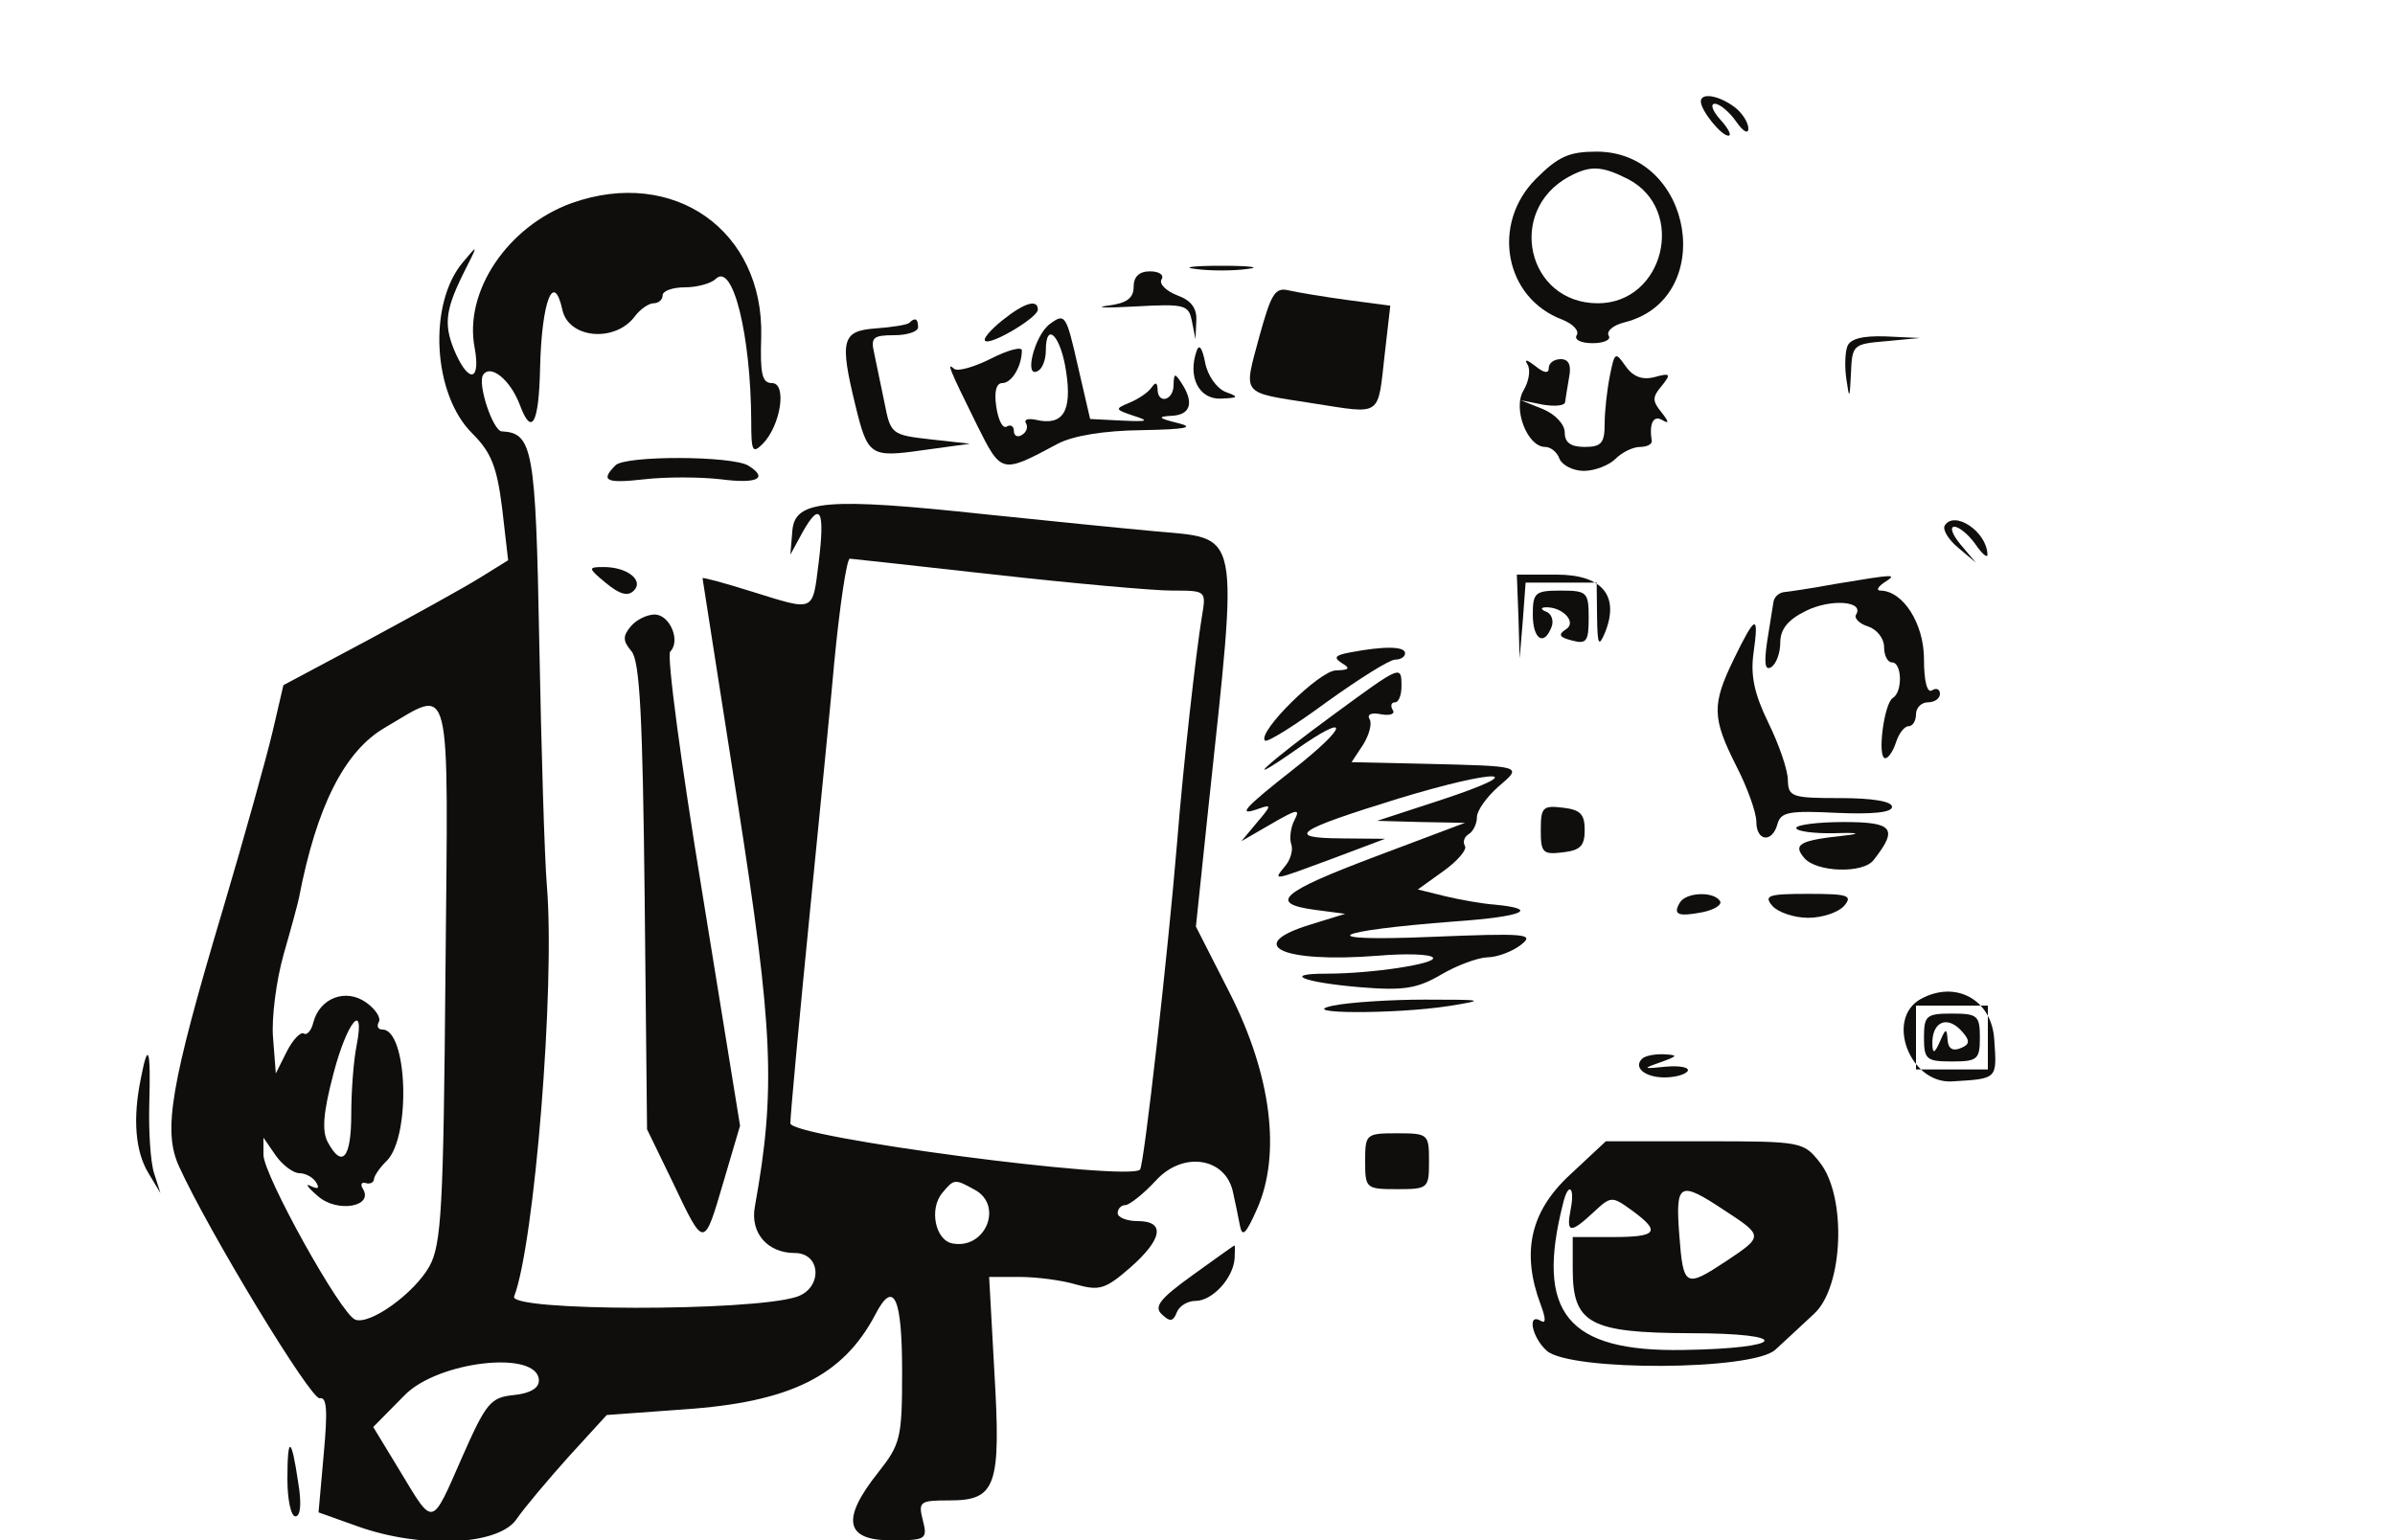
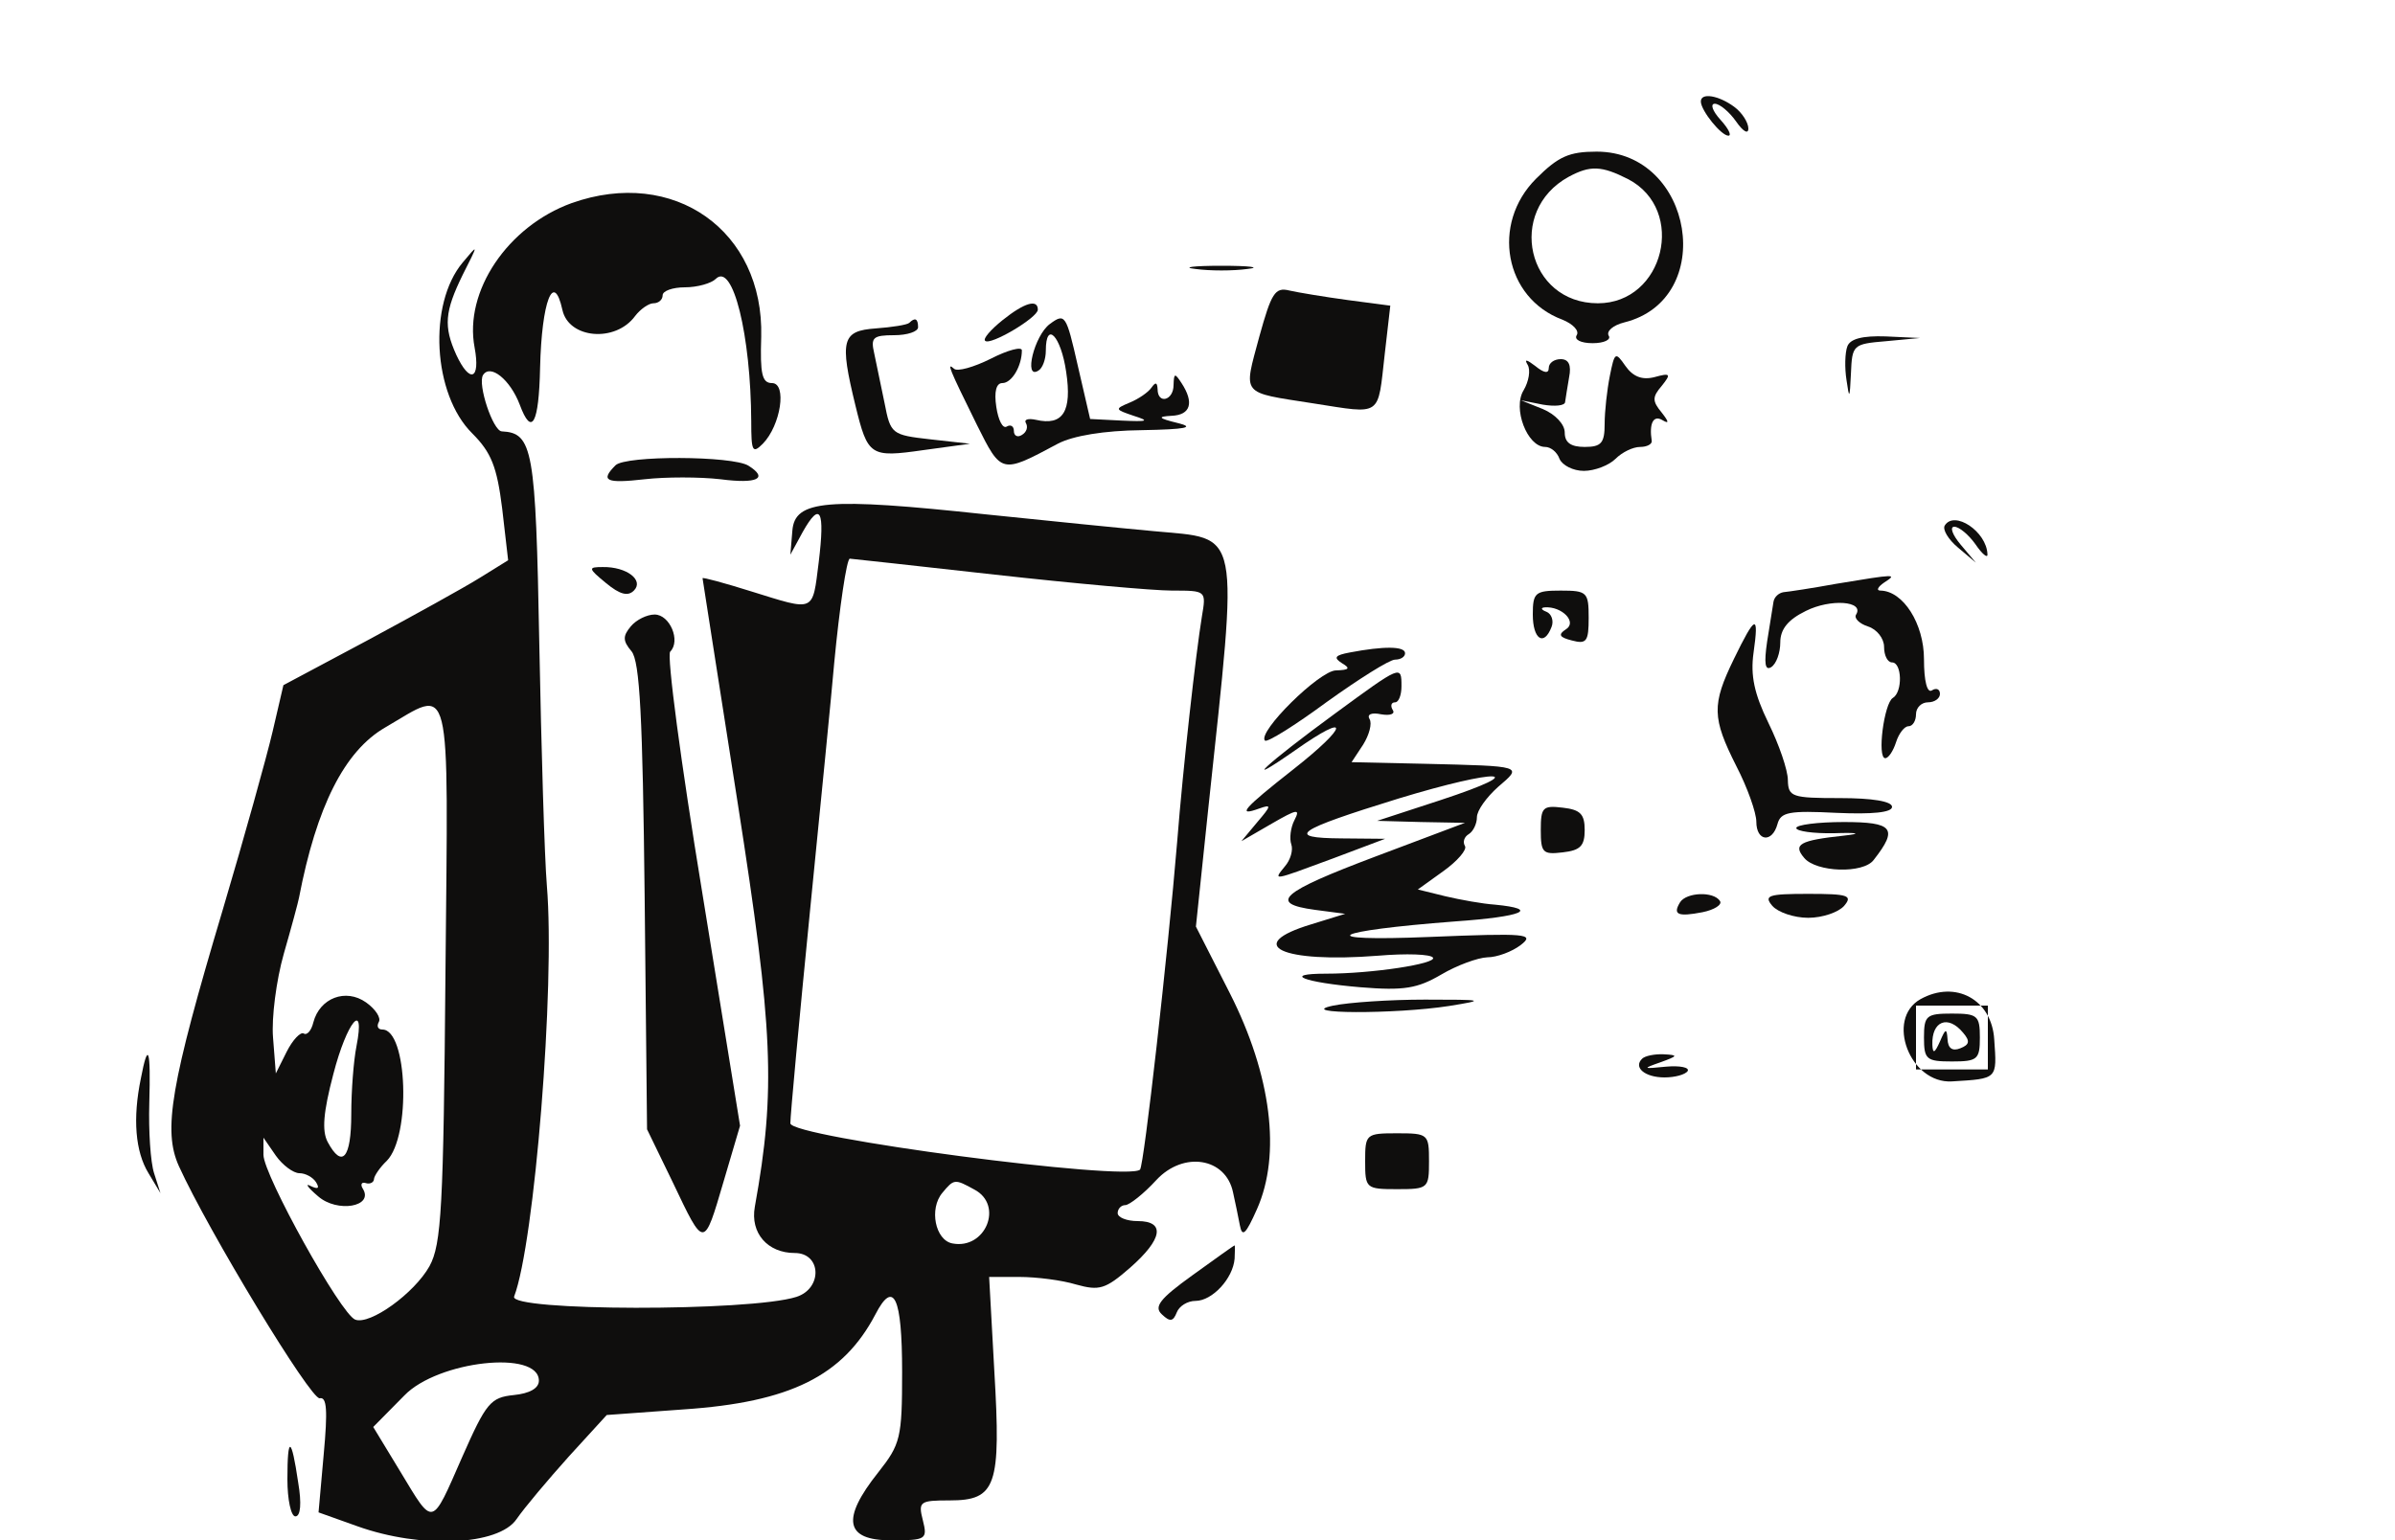
<svg xmlns="http://www.w3.org/2000/svg" width="300pt" height="193pt" viewBox="0 0 300 193" preserveAspectRatio="xMidYMid meet">
  <g transform="translate(0,193) scale(0.05,-0.05)" fill="#0f0e0d" stroke="none">
    <path d="M4261 3605 c1 -23 51 -85 69 -85 9 0 0 18 -20 40 -20 22 -26 40 -14 40 12 0 36 -20 53 -44 18 -26 31 -33 31 -18 0 15 -16 40 -35 54 -39 29 -85 37 -84 13z" />
    <path d="M3848 3412 c-113 -113 -79 -299 66 -353 27 -11 43 -28 36 -39 -7 -11 10 -20 40 -20 29 0 47 9 40 19 -6 11 11 26 39 33 234 58 174 428 -69 428 -69 0 -96 -12 -152 -68z m231 -1 c147 -77 90 -311 -76 -311 -177 0 -230 231 -73 317 54 29 82 28 149 -6z" />
    <path d="M1432 3351 c-160 -58 -270 -221 -243 -362 15 -81 -12 -91 -46 -18 -32 71 -29 108 16 200 40 79 40 79 0 31 -87 -104 -75 -330 24 -428 48 -48 62 -84 75 -188 l15 -130 -71 -44 c-40 -25 -167 -95 -282 -157 l-210 -112 -27 -116 c-15 -64 -71 -265 -125 -447 -131 -439 -150 -553 -110 -642 74 -163 331 -587 353 -582 18 4 20 -31 10 -140 l-13 -146 98 -35 c160 -57 353 -48 398 18 20 29 79 99 131 157 l95 104 192 14 c268 18 400 84 481 238 46 89 67 44 67 -144 0 -166 -4 -181 -60 -252 -93 -117 -83 -170 32 -170 88 0 92 2 80 50 -12 47 -8 50 67 50 117 0 129 36 112 324 l-13 236 76 0 c42 0 106 -8 142 -19 58 -16 73 -12 135 42 82 72 89 117 19 117 -27 0 -50 9 -50 20 0 11 9 20 19 20 10 0 46 28 78 63 68 73 174 56 192 -31 5 -23 13 -60 17 -82 6 -32 15 -23 43 40 61 137 36 336 -68 541 l-85 167 31 296 c76 714 84 674 -137 695 -77 7 -266 26 -420 42 -400 43 -479 36 -485 -41 l-5 -60 31 57 c44 78 56 55 40 -76 -16 -127 -8 -123 -169 -73 -67 21 -122 36 -122 33 0 -2 40 -255 88 -563 89 -569 96 -718 43 -1012 -12 -66 32 -116 100 -116 67 0 70 -89 4 -110 -116 -37 -722 -36 -707 1 51 134 103 777 82 1029 -6 72 -14 345 -19 607 -9 488 -16 528 -94 532 -22 1 -61 118 -47 141 18 29 68 -11 92 -74 30 -81 48 -49 51 93 4 166 34 244 56 144 16 -72 133 -82 182 -15 13 17 34 32 46 32 13 0 23 9 23 20 0 11 25 20 56 20 31 0 66 10 77 21 43 43 88 -141 89 -357 0 -75 3 -82 29 -56 45 46 61 152 23 152 -25 0 -30 23 -27 116 7 266 -219 426 -475 335z m1060 -931 c197 -22 397 -40 444 -40 86 0 86 0 75 -65 -15 -91 -47 -375 -62 -565 -23 -278 -83 -811 -93 -821 -31 -30 -876 81 -876 116 0 20 22 258 49 530 27 272 55 554 61 625 13 136 31 260 39 260 3 0 166 -18 363 -40z m-1376 -995 c-5 -592 -10 -683 -40 -738 -38 -68 -149 -148 -186 -134 -36 13 -230 363 -230 413 l0 43 31 -45 c17 -24 44 -44 59 -44 15 0 34 -10 42 -23 9 -15 5 -18 -14 -9 -15 8 -7 -4 19 -26 48 -42 140 -26 112 19 -7 11 -3 18 8 14 10 -3 20 2 20 11 1 8 15 29 32 45 61 62 52 329 -11 329 -11 0 -15 8 -9 19 6 10 -8 32 -32 49 -51 36 -116 11 -132 -50 -5 -21 -16 -33 -24 -28 -8 5 -28 -16 -43 -46 l-27 -54 -7 90 c-4 49 8 143 27 210 19 66 36 129 38 140 44 229 114 368 216 427 169 98 158 145 151 -612z m-223 -187 c-7 -35 -13 -111 -13 -170 0 -111 -23 -137 -59 -70 -15 28 -11 75 14 170 34 132 81 188 58 70z m1548 -359 c74 -39 28 -151 -55 -135 -43 8 -59 87 -25 127 29 35 31 35 80 8z m-1091 -479 c0 -19 -23 -32 -63 -36 -58 -6 -69 -19 -129 -155 -78 -178 -71 -176 -155 -37 l-68 112 78 79 c84 87 337 115 337 37z" />
    <path d="M2995 3186 c36 -5 94 -5 130 0 36 4 7 8 -65 8 -71 0 -101 -4 -65 -8z" />
-     <path d="M2840 3141 c0 -28 -17 -41 -65 -47 -36 -5 -5 -6 69 -2 125 7 134 4 142 -37 l9 -45 2 45 c2 32 -12 52 -48 65 -28 11 -46 29 -39 40 7 11 -6 20 -29 20 -27 0 -41 -13 -41 -39z" />
    <path d="M3155 3017 c-40 -150 -49 -139 136 -168 173 -27 160 -35 178 123 l14 122 -106 14 c-59 8 -125 19 -147 24 -36 9 -45 -7 -75 -115z" />
    <path d="M2512 3058 c-30 -24 -50 -47 -44 -52 12 -13 132 58 132 78 0 27 -33 18 -88 -26z" />
    <path d="M2630 3048 c-39 -29 -66 -140 -29 -117 11 6 19 29 19 50 0 77 38 37 51 -53 15 -99 -8 -136 -76 -120 -19 4 -30 1 -25 -8 6 -10 2 -23 -10 -30 -11 -7 -20 -2 -20 10 0 12 -8 17 -18 11 -10 -6 -21 16 -26 49 -6 39 0 60 15 60 24 0 49 43 49 82 0 10 -35 1 -78 -21 -42 -21 -84 -33 -92 -25 -19 17 -13 2 57 -140 62 -124 61 -124 203 -48 38 20 116 33 210 34 112 2 135 7 90 18 -49 12 -51 16 -15 18 48 2 57 33 25 82 -17 26 -19 25 -20 -5 0 -39 -40 -49 -40 -10 -1 17 -5 18 -15 4 -8 -12 -33 -29 -55 -38 -38 -16 -37 -17 10 -33 41 -13 36 -15 -30 -12 l-79 4 -31 134 c-29 128 -32 132 -70 104z" />
    <path d="M2278 3051 c-5 -5 -43 -11 -84 -14 -85 -6 -91 -29 -51 -193 31 -127 37 -131 170 -112 l117 16 -99 11 c-97 11 -100 13 -115 91 -9 44 -21 100 -26 125 -9 39 -3 45 50 45 33 0 60 9 60 20 0 22 -8 25 -22 11z" />
    <path d="M4628 2992 c-6 -16 -7 -54 -2 -85 7 -49 8 -46 11 17 3 72 5 74 88 81 l85 8 -86 4 c-58 2 -89 -6 -96 -25z" />
-     <path d="M2998 2981 c-23 -65 5 -121 59 -120 47 2 48 4 13 17 -22 9 -45 41 -51 74 -7 36 -15 47 -21 29z" />
    <path d="M4033 2918 c-7 -35 -13 -89 -13 -120 0 -48 -8 -58 -50 -58 -35 0 -50 11 -50 36 0 21 -24 46 -55 59 l-55 22 55 -11 c30 -5 56 -3 56 7 1 9 6 37 10 62 6 30 -1 45 -21 45 -17 0 -30 -10 -30 -22 0 -15 -12 -13 -34 5 -21 16 -28 18 -19 3 8 -13 3 -42 -10 -64 -28 -45 9 -142 54 -142 14 0 30 -13 36 -30 7 -16 34 -30 61 -30 27 0 63 14 79 30 17 17 44 30 62 30 17 0 30 7 29 15 -7 44 4 66 27 52 17 -10 16 -4 -2 19 -24 29 -24 39 0 67 24 30 22 33 -18 22 -31 -8 -54 1 -73 28 -25 36 -27 35 -39 -25z" />
    <path d="M1542 2694 c-39 -39 -24 -46 73 -35 52 6 138 6 190 0 92 -12 121 2 70 34 -40 25 -308 26 -333 1z" />
    <path d="M4872 2543 c-6 -10 9 -35 33 -55 l45 -38 -38 45 c-21 25 -28 45 -16 45 12 0 36 -20 53 -44 17 -25 31 -36 30 -25 -2 57 -83 111 -107 72z" />
    <path d="M1518 2399 c35 -29 55 -34 70 -19 26 26 -18 60 -78 59 -37 0 -37 -3 8 -40z" />
-     <path d="M3804 2315 l3 -105 8 95 7 95 89 0 89 0 1 -85 c1 -71 4 -78 20 -40 37 92 -7 145 -121 145 l-100 0 4 -105z" />
    <path d="M4600 2397 c-60 -11 -120 -20 -132 -21 -12 -2 -23 -12 -25 -24 -2 -12 -9 -57 -16 -100 -8 -55 -5 -73 10 -64 13 8 23 36 23 62 0 33 19 57 64 79 62 31 147 25 126 -9 -6 -9 8 -23 30 -30 22 -7 40 -30 40 -51 0 -22 9 -39 20 -39 25 0 27 -74 2 -89 -22 -13 -40 -151 -19 -151 8 0 20 18 27 40 7 22 21 40 31 40 11 0 19 14 19 30 0 17 14 30 30 30 17 0 30 10 30 21 0 12 -9 16 -20 9 -12 -8 -20 23 -20 78 0 89 -52 171 -109 172 -11 0 -7 9 9 20 34 22 31 22 -120 -3z" />
    <path d="M3840 2320 c0 -62 28 -81 47 -31 6 15 0 33 -13 38 -13 5 -15 10 -4 11 43 3 82 -37 53 -55 -20 -13 -17 -20 15 -28 37 -10 42 -2 42 57 0 64 -4 68 -70 68 -64 0 -70 -5 -70 -60z" />
    <path d="M1580 2290 c-20 -24 -20 -36 2 -62 21 -25 28 -165 33 -615 l6 -583 65 -134 c79 -166 77 -166 127 4 l41 139 -95 586 c-53 322 -89 593 -80 602 27 27 -1 93 -39 93 -19 0 -46 -13 -60 -30z" />
    <path d="M4344 2209 c-56 -115 -55 -148 6 -269 28 -54 50 -117 50 -139 0 -50 40 -54 53 -6 8 30 29 34 148 28 90 -4 139 1 139 15 0 14 -50 22 -130 22 -121 0 -130 3 -131 45 0 25 -22 89 -49 144 -35 72 -45 118 -37 175 14 99 5 96 -49 -15z" />
-     <path d="M3382 2225 c-38 -7 -42 -13 -20 -27 22 -13 18 -17 -15 -18 -41 0 -198 -155 -178 -176 6 -5 75 38 155 97 81 58 157 106 171 106 14 0 25 7 25 16 0 18 -54 18 -138 2z" />
+     <path d="M3382 2225 c-38 -7 -42 -13 -20 -27 22 -13 18 -17 -15 -18 -41 0 -198 -155 -178 -176 6 -5 75 38 155 97 81 58 157 106 171 106 14 0 25 7 25 16 0 18 -54 18 -138 2" />
    <path d="M3342 2070 c-168 -123 -242 -191 -97 -90 139 98 135 62 -5 -48 -126 -99 -143 -119 -85 -98 31 11 30 7 -5 -34 l-40 -48 76 44 c64 37 72 38 57 9 -10 -19 -13 -47 -8 -61 5 -14 -2 -39 -16 -55 -30 -37 -33 -37 121 20 l130 49 -109 1 c-143 1 -116 20 143 100 250 76 339 73 105 -4 l-159 -52 110 -3 110 -2 -223 -84 c-239 -90 -271 -118 -153 -134 l76 -10 -84 -26 c-173 -52 -76 -98 166 -79 71 6 133 4 138 -5 9 -15 -152 -40 -268 -40 -112 0 -56 -22 86 -34 110 -9 143 -3 203 32 39 23 91 42 115 43 24 0 62 14 84 31 36 28 15 30 -230 20 -295 -12 -249 15 66 39 170 12 213 31 99 42 -30 2 -86 12 -124 21 l-69 17 64 46 c35 25 60 54 54 63 -6 10 -2 23 10 30 11 7 20 26 20 42 0 17 24 50 53 76 62 53 65 52 -185 58 l-182 4 29 44 c15 24 23 53 16 64 -7 12 5 17 29 12 23 -4 36 1 29 11 -6 10 -4 19 6 19 9 0 16 18 16 40 0 54 0 54 -169 -70z" />
    <path d="M3860 1780 c0 -57 5 -62 55 -56 44 5 55 16 55 56 0 40 -11 51 -55 56 -50 6 -55 1 -55 -56z" />
    <path d="M4500 1785 c0 -8 43 -14 95 -13 61 2 70 -1 25 -6 -112 -12 -129 -22 -100 -56 30 -36 148 -40 174 -5 62 79 49 95 -75 95 -65 0 -119 -7 -119 -15z" />
    <path d="M4209 1599 c-19 -31 -6 -37 56 -25 30 6 50 19 44 28 -16 25 -84 22 -100 -3z" />
    <path d="M4440 1590 c14 -16 54 -30 90 -30 36 0 76 14 90 30 22 26 10 30 -90 30 -100 0 -112 -4 -90 -30z" />
    <path d="M4811 1356 c-88 -50 -26 -212 79 -206 115 7 113 5 106 105 -6 100 -97 150 -185 101z m169 -96 l0 -80 -90 0 -90 0 0 80 0 80 90 0 90 0 0 -80z" />
    <path d="M4820 1260 c0 -55 6 -60 70 -60 64 0 70 5 70 60 0 55 -6 60 -70 60 -64 0 -70 -5 -70 -60z m98 12 c18 -21 16 -30 -7 -39 -20 -8 -31 0 -32 23 -2 28 -5 27 -19 -6 -13 -29 -18 -32 -19 -8 -2 59 39 76 77 30z" />
    <path d="M3340 1340 c-100 -21 155 -22 290 -1 93 15 89 16 -60 16 -88 0 -191 -7 -230 -15z" />
    <path d="M353 1158 c-21 -101 -14 -184 19 -238 l30 -50 -16 50 c-9 28 -14 106 -12 175 4 138 -3 157 -21 63z" />
    <path d="M4114 1207 c-23 -22 7 -47 56 -47 26 0 52 7 58 16 5 9 -19 14 -54 11 -59 -6 -60 -5 -14 11 44 16 45 18 8 20 -23 1 -47 -4 -54 -11z" />
    <path d="M3420 950 c0 -68 2 -70 80 -70 78 0 80 2 80 70 0 68 -2 70 -80 70 -78 0 -80 -2 -80 -70z" />
-     <path d="M3932 915 c-99 -92 -121 -195 -72 -325 13 -35 13 -48 0 -40 -35 21 -22 -42 15 -75 59 -52 518 -50 573 3 23 21 67 62 97 90 73 67 82 293 14 379 -41 52 -46 53 -289 53 l-247 0 -91 -85z m3 -85 c-12 -61 -1 -62 57 -8 44 41 46 41 96 5 74 -54 64 -67 -48 -67 l-100 0 0 -80 c0 -137 42 -160 295 -161 258 0 242 -38 -18 -42 -291 -5 -371 93 -301 368 13 54 30 41 19 -15z m385 -3 c98 -64 98 -65 5 -127 -103 -68 -108 -66 -118 65 -10 132 0 137 113 62z" />
    <path d="M2987 664 c-82 -59 -97 -79 -76 -98 20 -19 28 -18 37 5 6 16 27 29 47 29 42 0 94 56 98 106 1 18 1 34 0 33 -2 0 -49 -34 -106 -75z" />
    <path d="M720 153 c0 -51 9 -93 20 -93 13 0 16 32 7 85 -17 116 -27 119 -27 8z" />
  </g>
</svg>